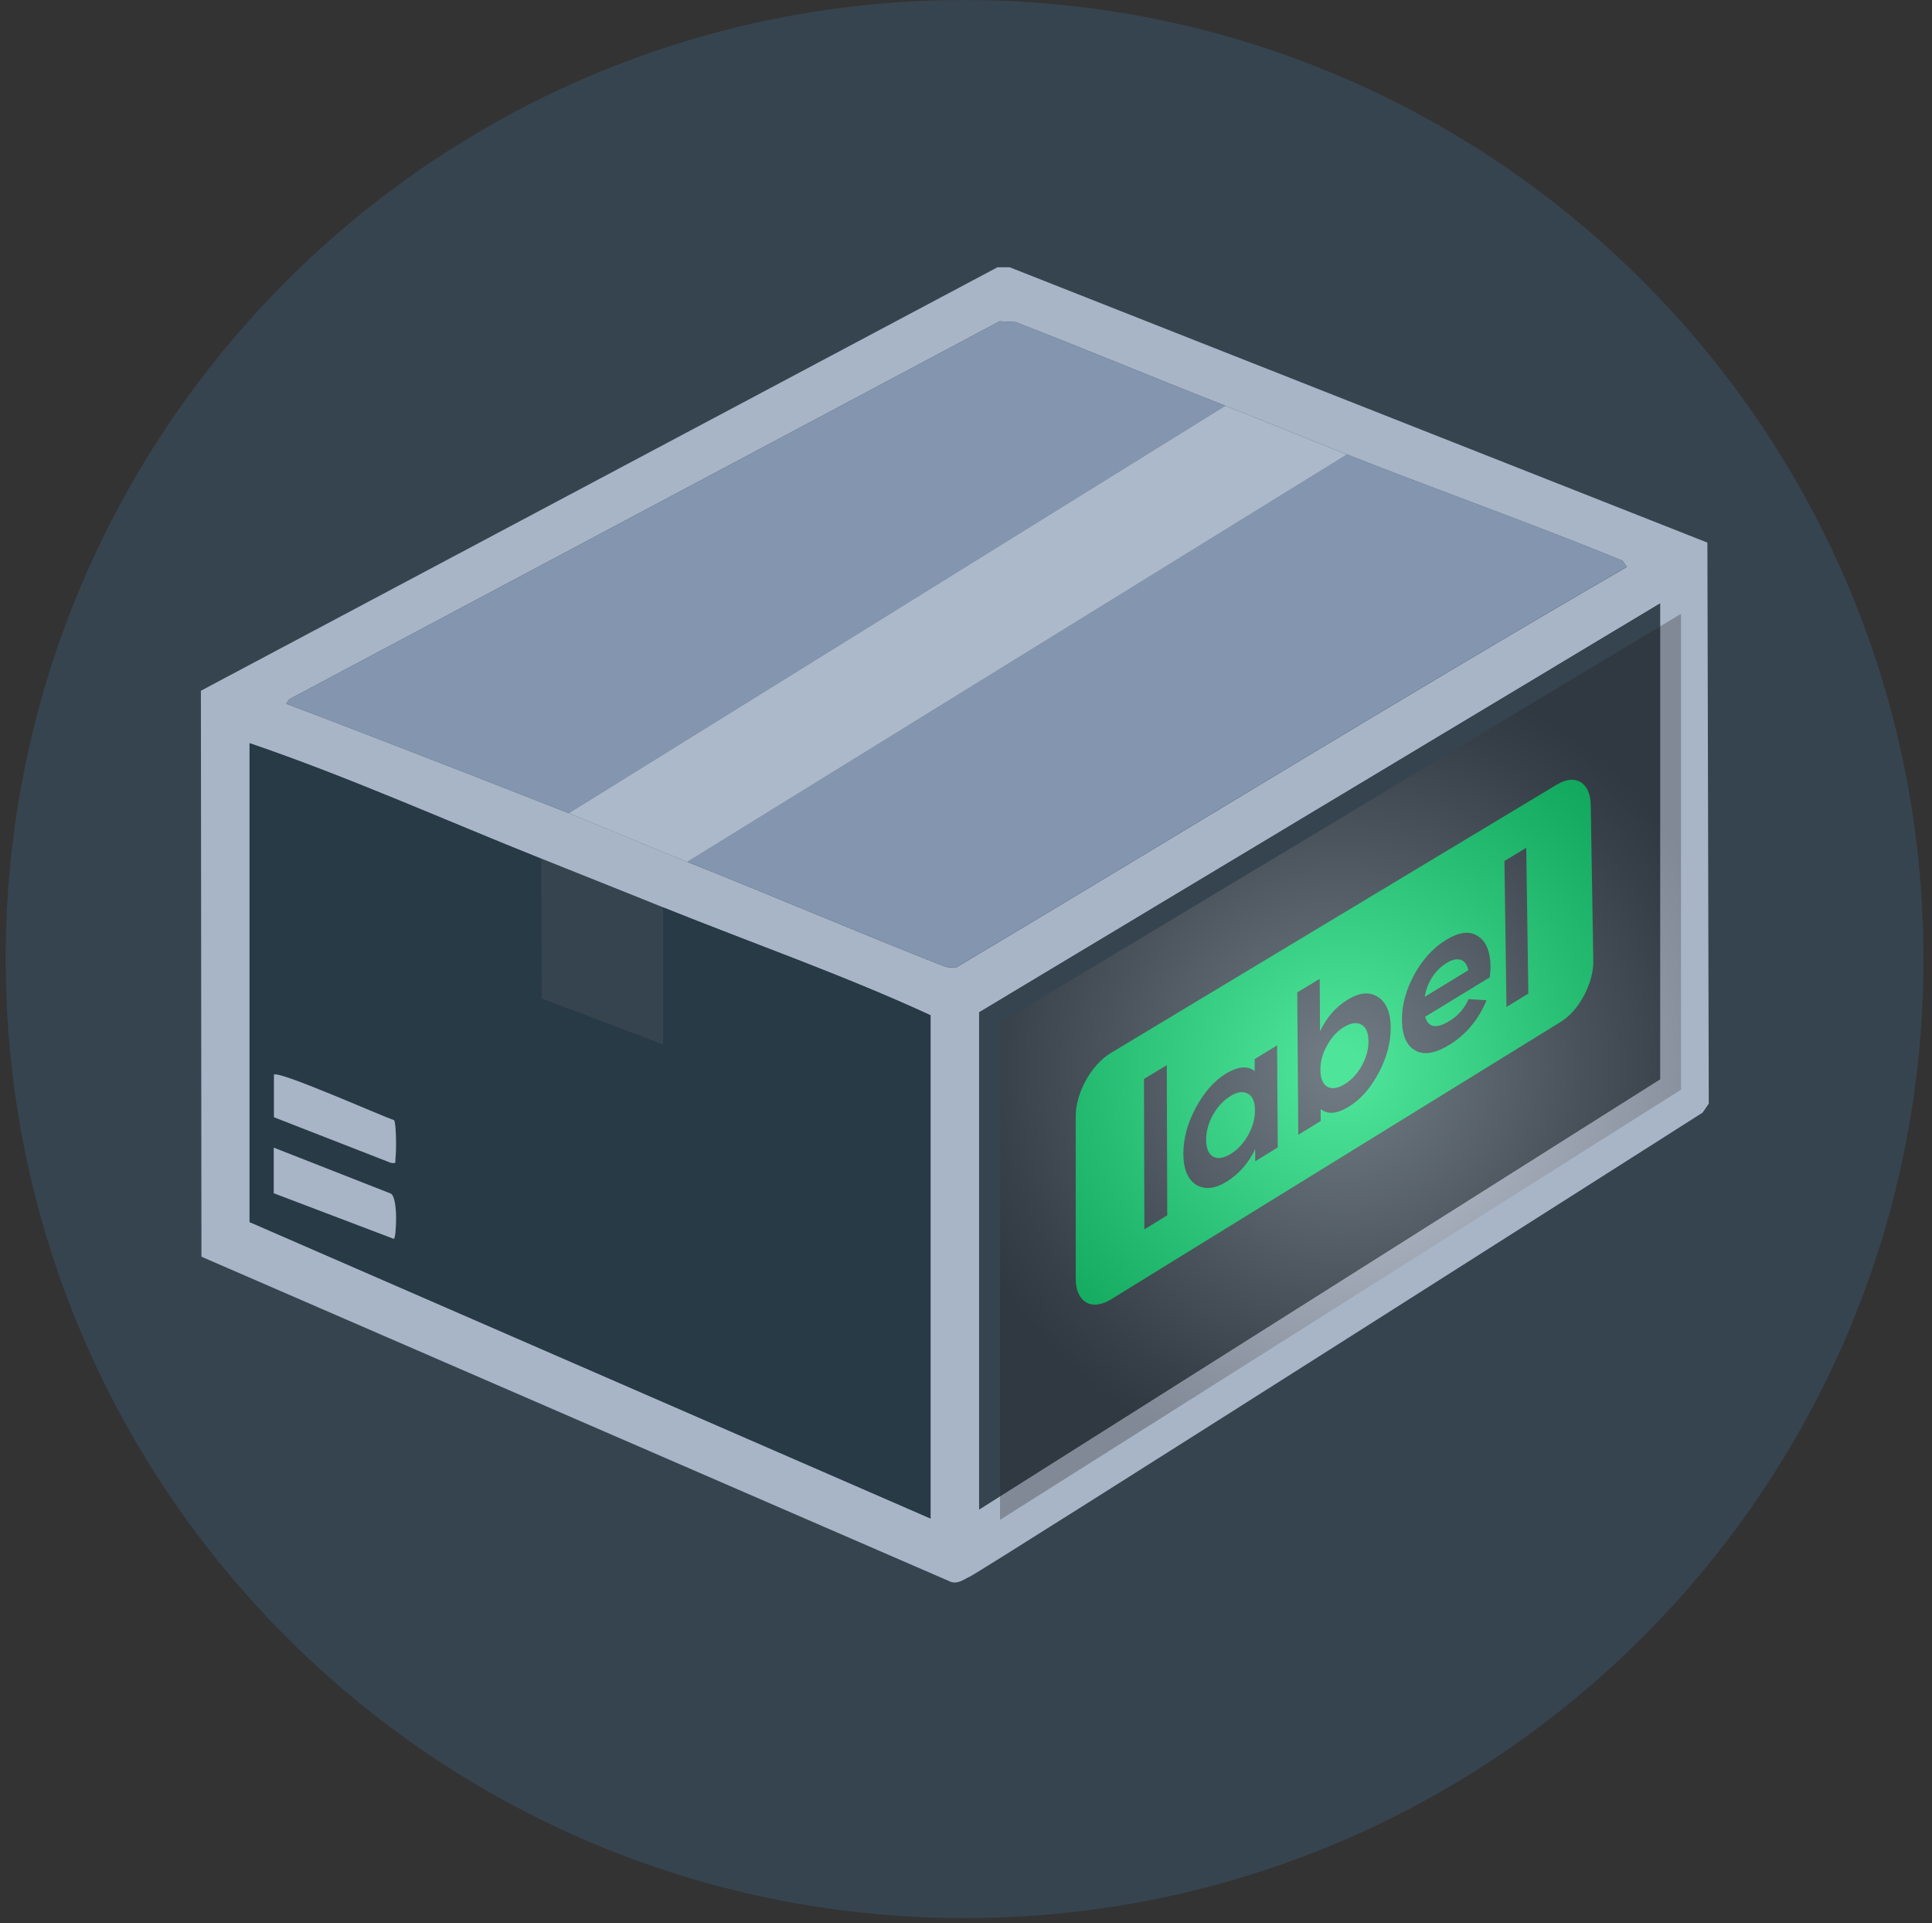
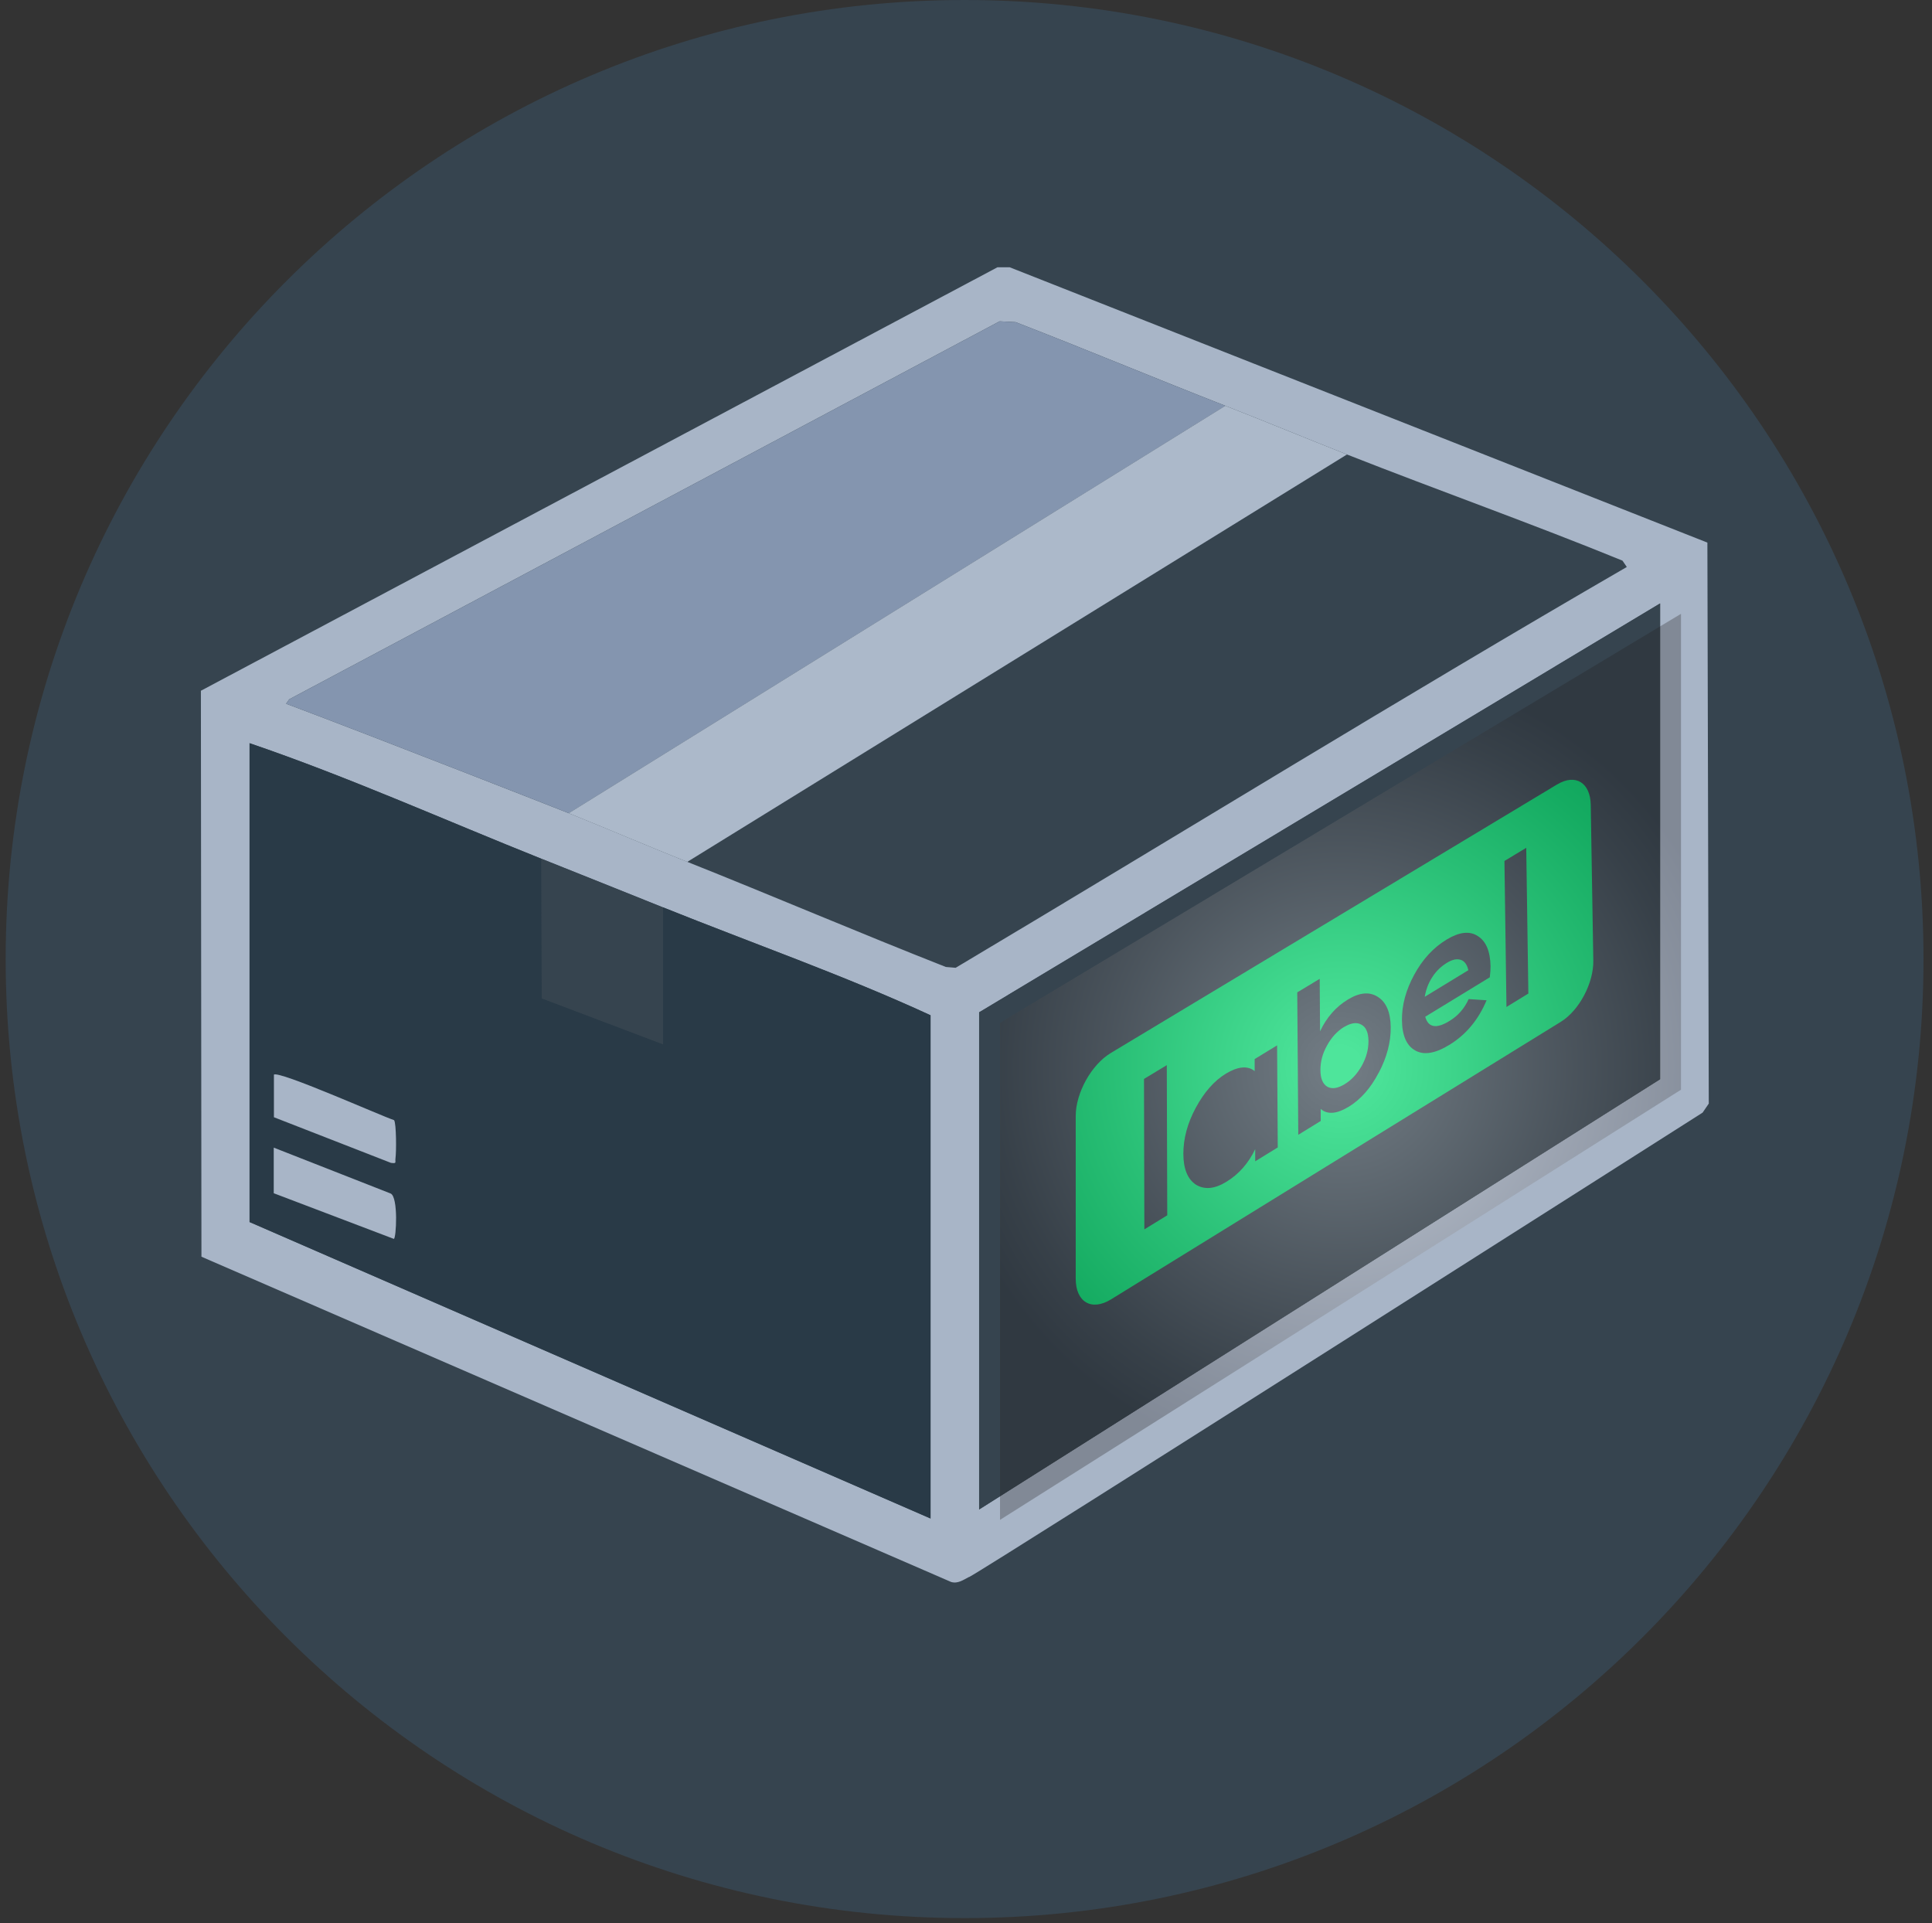
<svg xmlns="http://www.w3.org/2000/svg" width="210" height="209" viewBox="0 0 210 209" fill="none">
  <rect x="0" y="0" width="210" height="209" fill="#333333" stroke="none" />
  <path d="M104.847 208.46C162.412 208.46 209.077 161.795 209.077 104.23C209.077 46.665 162.412 0 104.847 0C47.282 0 0.617 46.665 0.617 104.23C0.617 161.795 47.282 208.46 104.847 208.46Z" fill="#36444F" />
  <path d="M105.336 171.38C104.726 171.69 104.116 172.15 103.386 171.93L21.896 136.58L21.836 75.07L108.416 29.05H109.756L185.586 58.97L185.736 119.94L185.066 120.92C185.066 120.92 107.346 170.38 105.346 171.39L105.336 171.38ZM133.196 44.1C125.586 41.13 118.026 37.96 110.396 35.01L108.656 34.92L31.436 76L31.096 76.48C40.916 80.16 61.486 88.24 61.826 88.38C66.076 90.08 70.406 91.95 74.716 93.67C84.096 97.41 93.406 101.39 102.806 105.09L103.876 105.18C128.196 90.69 152.356 75.79 176.826 61.62L176.356 60.93C166.456 56.89 156.366 53.31 146.426 49.4C142.016 47.66 137.636 45.84 133.206 44.11L133.196 44.1ZM180.446 117.29V65.58L106.426 110.02V164.05L180.446 117.29ZM58.846 93.33C48.306 89.12 37.856 84.43 27.126 80.77V132.81L101.146 165.03V110.34C91.706 105.99 81.746 102.5 72.066 98.61C67.666 96.84 63.256 95.08 58.846 93.32V93.33Z" fill="#A8B5C7" />
  <path d="M58.845 93.33L58.885 108.49L72.065 113.48V98.61C81.745 102.5 91.705 105.99 101.145 110.34V165.03L27.125 132.81V80.77C37.855 84.43 48.305 89.12 58.845 93.33ZM29.765 116.8V121.43L42.485 126.39C43.165 126.47 42.915 126.35 42.975 125.9C43.065 125.25 43.075 122.12 42.825 121.75C41.285 121.22 30.245 116.31 29.755 116.81H29.765V116.8ZM29.765 124.73V129.69L42.815 134.65C43.065 134.65 43.315 130.08 42.465 129.72L29.775 124.74H29.765V124.73Z" fill="#293A47" />
  <path d="M180.446 117.29L106.426 164.05V110.02L180.446 65.58V117.29Z" fill="#36444F" />
-   <path d="M133.735 119.13C132.975 119.6 132.345 120.28 131.845 121.17C131.345 122.05 131.105 122.96 131.105 123.88C131.105 124.8 131.365 125.41 131.865 125.7C132.365 125.98 132.996 125.88 133.766 125.41C134.536 124.94 135.156 124.27 135.656 123.38C136.166 122.48 136.416 121.56 136.406 120.64C136.406 119.72 136.145 119.13 135.625 118.86C135.125 118.57 134.495 118.66 133.735 119.12V119.13Z" fill="#05DB72" />
  <path d="M158.755 104.31C158.335 104.18 157.845 104.29 157.275 104.64C156.635 105.03 156.095 105.55 155.685 106.19C155.265 106.83 154.995 107.55 154.865 108.33L159.605 105.44C159.455 104.81 159.175 104.43 158.755 104.31Z" fill="#05DB72" />
  <path d="M146.106 111.6C145.356 112.06 144.736 112.73 144.246 113.62C143.756 114.49 143.516 115.39 143.526 116.3C143.526 117.21 143.786 117.82 144.276 118.11C144.776 118.38 145.396 118.29 146.156 117.83C146.916 117.37 147.526 116.7 148.016 115.83C148.516 114.94 148.756 114.03 148.746 113.12C148.736 112.21 148.476 111.62 147.976 111.36C147.486 111.07 146.856 111.16 146.106 111.61V111.6Z" fill="#05DB72" />
  <path d="M169.256 85.25L120.726 114.45C118.636 115.71 116.926 118.77 116.926 121.29V138.96C116.926 141.51 118.636 142.52 120.756 141.22L169.656 111.05C171.646 109.82 173.226 106.85 173.186 104.4L172.906 87.47C172.866 85.05 171.236 84.06 169.266 85.25H169.256ZM126.876 132.08L124.386 133.61L124.346 117.26L126.826 115.76L126.876 132.08ZM138.896 124.7L136.436 126.21V124.89C135.696 126.43 134.656 127.61 133.316 128.43C132.036 129.22 130.936 129.32 130.006 128.76C129.096 128.17 128.626 127.04 128.626 125.39C128.626 123.74 129.066 122.08 129.976 120.39C130.896 118.69 131.986 117.45 133.256 116.68C134.526 115.91 135.626 115.78 136.376 116.41V115.1L138.816 113.61L138.886 124.7H138.896ZM149.856 116.59C148.986 118.25 147.916 119.47 146.636 120.26C145.316 121.07 144.286 121.16 143.556 120.52V121.83L141.116 123.33L141.006 107.85L143.446 106.38L143.486 112.08C144.196 110.57 145.206 109.42 146.526 108.62C147.796 107.85 148.876 107.76 149.776 108.35C150.686 108.93 151.146 110.02 151.166 111.63C151.186 113.24 150.746 114.93 149.856 116.6V116.59ZM161.926 106.22L154.916 110.5C155.246 111.68 156.126 111.84 157.566 110.95C158.486 110.39 159.176 109.6 159.636 108.58L161.586 108.71C160.696 110.83 159.356 112.44 157.566 113.54C156.026 114.49 154.776 114.7 153.836 114.17C152.886 113.64 152.406 112.55 152.386 110.88C152.366 109.24 152.816 107.59 153.726 105.92C154.626 104.26 155.796 102.99 157.246 102.11C158.616 101.28 159.746 101.15 160.626 101.73C161.526 102.29 161.986 103.39 162.016 105.01C162.016 105.32 161.996 105.72 161.936 106.22H161.926ZM166.126 107.98L163.746 109.44L163.526 93.57L165.896 92.14L166.126 107.98Z" fill="#05DB72" />
-   <path d="M146.417 49.39C156.357 53.3 166.447 56.89 176.347 60.92L176.817 61.61C152.347 75.78 128.197 90.68 103.867 105.17L102.797 105.08C93.397 101.38 84.087 97.4 74.707 93.66L146.417 49.38V49.39Z" fill="#8495AF" />
  <path d="M133.196 44.1L61.826 88.38C61.486 88.24 40.916 80.16 31.096 76.48L31.436 76L108.656 34.92L110.396 35.01C118.026 37.96 125.576 41.13 133.196 44.1Z" fill="#8495AF" />
  <path d="M146.416 49.39L74.706 93.67C70.396 91.95 66.066 90.09 61.816 88.38L133.186 44.1C137.606 45.83 141.996 47.65 146.406 49.39H146.416Z" fill="#ACB9CA" />
  <path d="M72.066 98.62V113.49L58.886 108.5L58.846 93.34C63.256 95.1 67.666 96.86 72.066 98.63V98.62Z" fill="#36444F" />
  <path d="M29.766 124.73L42.456 129.71C43.316 130.08 43.066 134.65 42.806 134.64L29.756 129.68V124.72H29.766V124.73Z" fill="#A8B5C7" />
  <path d="M29.766 116.8C30.256 116.3 41.286 121.22 42.836 121.74C43.086 122.12 43.086 125.24 42.986 125.89C42.926 126.35 43.166 126.46 42.496 126.38L29.776 121.42V116.79H29.766V116.8Z" fill="#A8B5C7" />
  <path style="mix-blend-mode:color-dodge" opacity="0.29" d="M182.717 118.43L108.697 165.18V111.16L182.717 66.71V118.43Z" fill="url(#paint0_radial_688_5809)" />
  <defs>
    <radialGradient id="paint0_radial_688_5809" cx="0" cy="0" r="1" gradientUnits="userSpaceOnUse" gradientTransform="translate(145.707 115.95) scale(43.55 43.55)">
      <stop offset="0.05" stop-color="white" />
      <stop offset="0.14" stop-color="#E8E8E8" />
      <stop offset="0.57" stop-color="#7F7C7D" />
      <stop offset="0.86" stop-color="#3C393A" />
      <stop offset="1" stop-color="#231F20" />
    </radialGradient>
  </defs>
</svg>